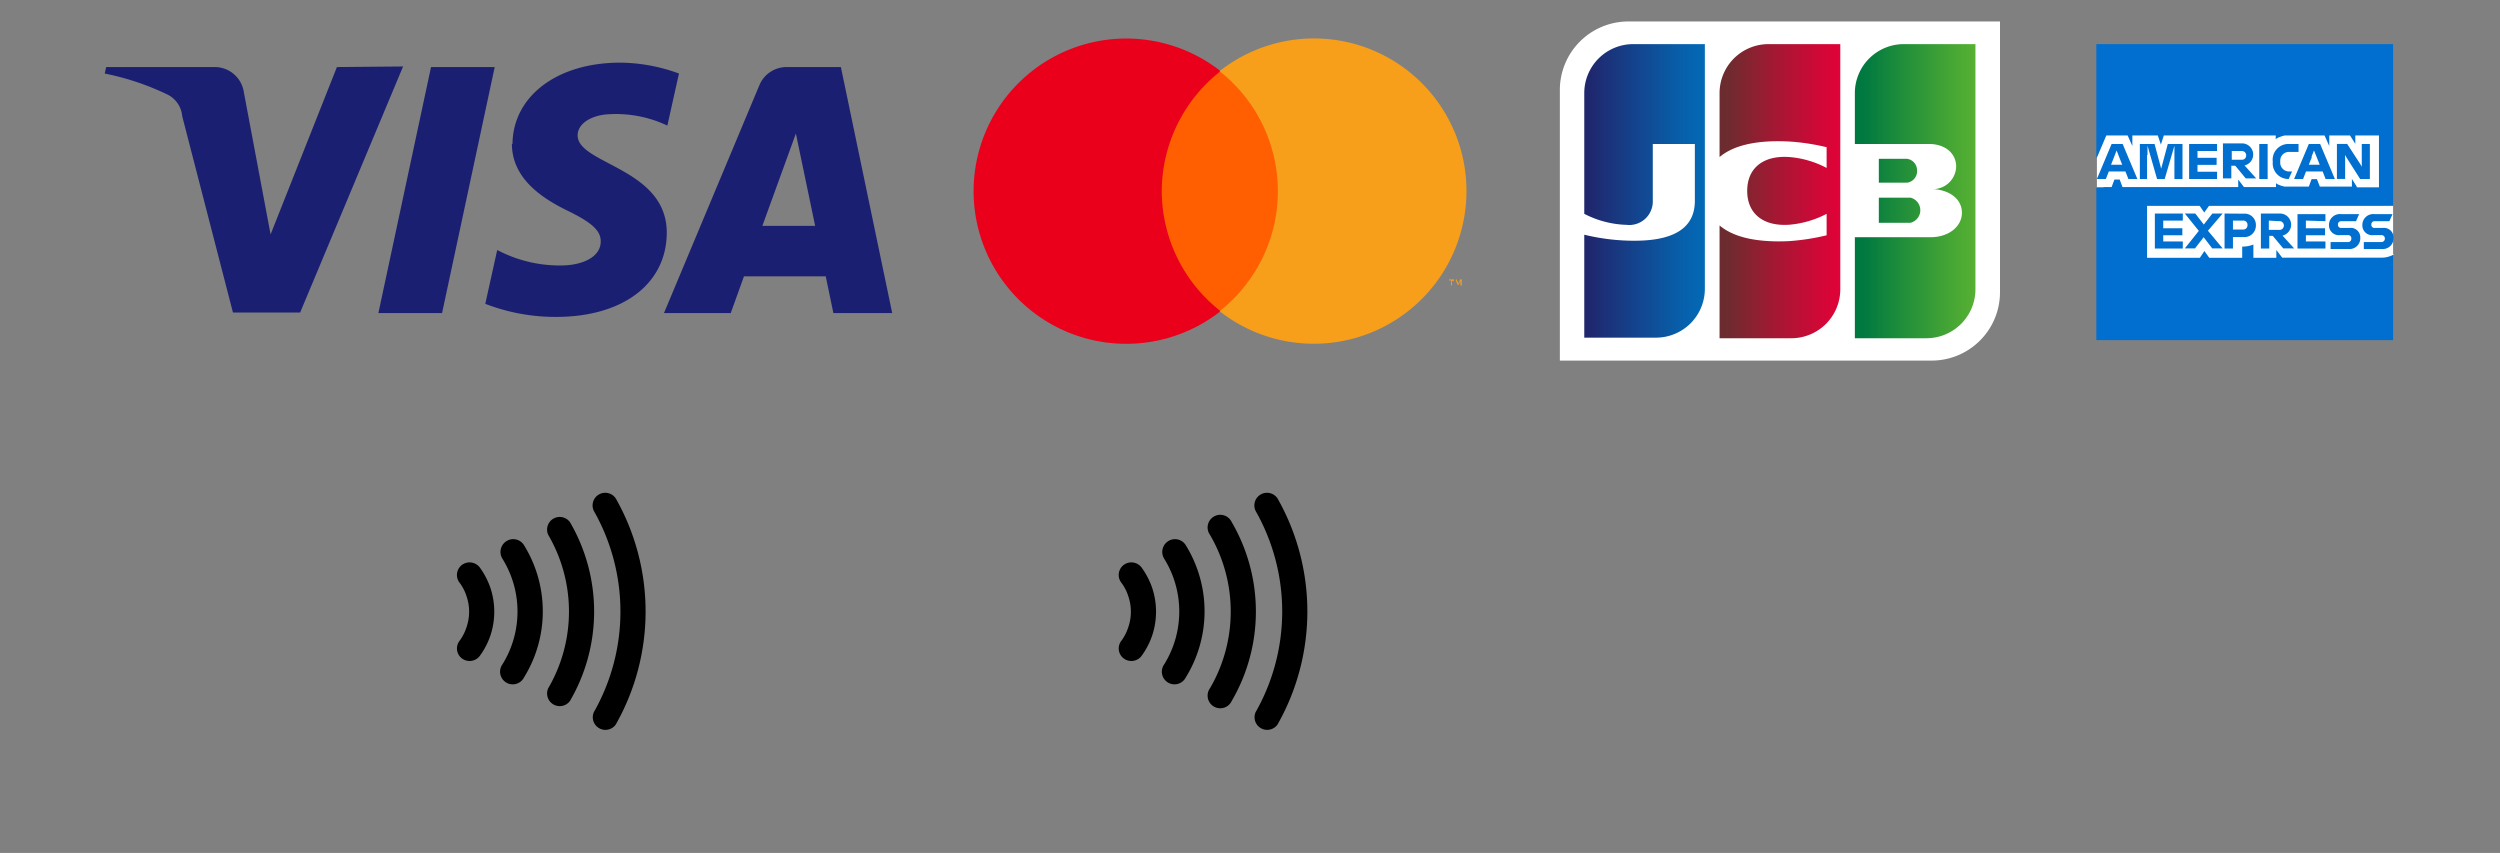
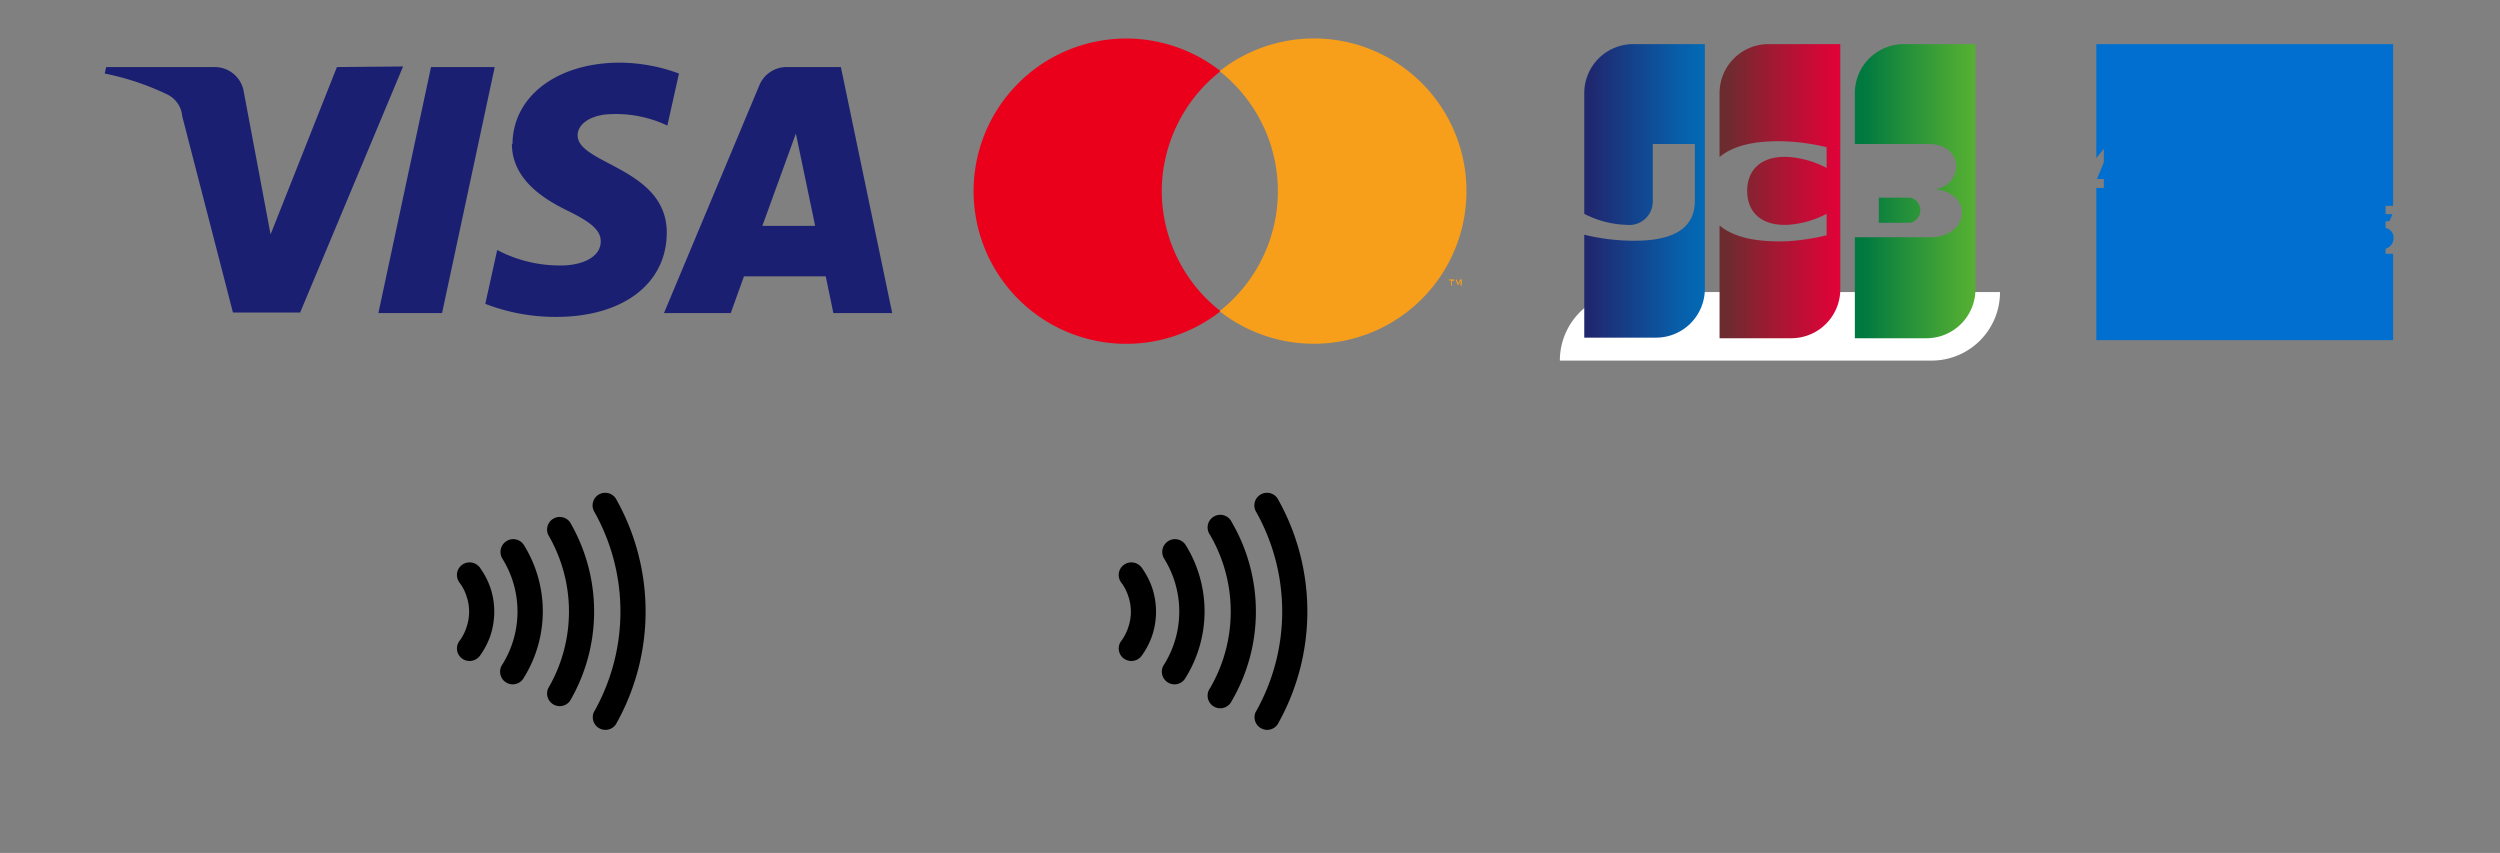
<svg xmlns="http://www.w3.org/2000/svg" xmlns:xlink="http://www.w3.org/1999/xlink" viewBox="0 0 170 58">
  <rect x="0" y="0" width="170" height="58" fill="#808080" stroke="none" />
  <defs>
    <style>.cls-1{fill:#ff5f00;}.cls-2{fill:#eb001b;}.cls-3{fill:#f79e1b;}.cls-4{fill:#fff;}.cls-5{fill:url(#グラデーションGreen);}.cls-6{fill:url(#グラデーションGreen-2);}.cls-7{fill:url(#グラデーションGreen-3);}.cls-8{fill:url(#グラデーションBleu);}.cls-9{fill:url(#グラデーションRed);}.cls-10{fill:#1a1f71;}.cls-11{fill:#006fcf;}.cls-12{fill:none;}</style>
    <linearGradient id="グラデーションGreen" x1="117.21" y1="15.45" x2="124.52" y2="15.45" gradientTransform="translate(-5.72 -3.11) scale(1.13)" gradientUnits="userSpaceOnUse">
      <stop offset="0" stop-color="#007940" />
      <stop offset="0.24" stop-color="#19893c" />
      <stop offset="0.75" stop-color="#49a834" />
      <stop offset="1" stop-color="#5bb431" />
    </linearGradient>
    <linearGradient id="グラデーションGreen-2" x1="117.21" y1="14.31" x2="124.52" y2="14.31" xlink:href="#グラデーションGreen" />
    <linearGradient id="グラデーションGreen-3" x1="117.21" y1="13.07" x2="124.52" y2="13.07" xlink:href="#グラデーションGreen" />
    <linearGradient id="グラデーションBleu" x1="100.84" y1="14.31" x2="108.26" y2="14.31" gradientTransform="translate(-5.72 -3.11) scale(1.13)" gradientUnits="userSpaceOnUse">
      <stop offset="0" stop-color="#1f286f" />
      <stop offset="0.11" stop-color="#1b3179" />
      <stop offset="0.71" stop-color="#085ea9" />
      <stop offset="1" stop-color="#006fbb" />
    </linearGradient>
    <linearGradient id="グラデーションRed" x1="108.98" y1="14.31" x2="116.19" y2="14.31" gradientTransform="translate(-5.72 -3.11) scale(1.13)" gradientUnits="userSpaceOnUse">
      <stop offset="0" stop-color="#6c2c2f" />
      <stop offset="0.4" stop-color="#a31833" />
      <stop offset="0.8" stop-color="#d30737" />
      <stop offset="1" stop-color="#e50038" />
    </linearGradient>
  </defs>
  <g id="レイヤー_2" data-name="レイヤー 2">
    <g id="レイヤー_1-2" data-name="レイヤー 1">
      <path d="M76.24,39.61a3,3,0,0,1,.48.92,3.24,3.24,0,0,1,0,2.13,3.16,3.16,0,0,1-.48.93.85.85,0,0,0,.18,1.19.87.87,0,0,0,1.2-.17,5.19,5.19,0,0,0,.73-1.4,5.15,5.15,0,0,0,0-3.23,5.34,5.34,0,0,0-.73-1.4.87.87,0,0,0-1.2-.17.86.86,0,0,0-.18,1.2M79.17,38a6.81,6.81,0,0,1,0,7.17.86.86,0,1,0,1.46.9,8.55,8.55,0,0,0,0-9,.86.86,0,0,0-1.18-.28A.87.87,0,0,0,79.17,38m3.11-1.63a10.35,10.35,0,0,1,0,10.43.86.86,0,1,0,1.48.86,12.07,12.07,0,0,0,0-12.15.86.86,0,1,0-1.48.86m3.1-1.63a13.85,13.85,0,0,1,0,13.69.86.86,0,0,0,1.49.84,15.58,15.58,0,0,0,0-15.38.86.86,0,0,0-1.49.85" />
-       <rect class="cls-1" x="77.94" y="4.84" width="9.99" height="16.32" />
      <path class="cls-2" d="M79,13a10.39,10.39,0,0,1,4-8.16,10.38,10.38,0,1,0,0,16.32A10.39,10.39,0,0,1,79,13Z" />
      <path class="cls-3" d="M98.73,19.43V19.1h.15V19h-.35v.07h.14v.33Zm.67,0V19h-.11l-.12.29L99.05,19H99v.4H99v-.31l.12.27h.07l.12-.27v.31Z" />
      <path class="cls-3" d="M99.72,13a10.38,10.38,0,0,1-16.79,8.16,10.38,10.38,0,0,0,0-16.32A10.37,10.37,0,0,1,99.72,13Z" />
-       <path class="cls-4" d="M136,19.86a4.65,4.65,0,0,1-4.66,4.66H106.07V6.12a4.66,4.66,0,0,1,4.65-4.66H136Z" />
+       <path class="cls-4" d="M136,19.86a4.65,4.65,0,0,1-4.66,4.66H106.07a4.66,4.66,0,0,1,4.65-4.66H136Z" />
      <path class="cls-5" d="M127.76,15.15h1.92l.23,0a.88.88,0,0,0,0-1.71l-.23,0h-1.92Z" />
      <path class="cls-6" d="M129.46,3a3.33,3.33,0,0,0-3.33,3.33V9.79h4.71l.33,0c1.06,0,1.85.6,1.85,1.55a1.58,1.58,0,0,1-1.52,1.52v0c1.08.08,1.91.67,1.91,1.61s-.91,1.66-2.12,1.66h-5.16V23H131a3.33,3.33,0,0,0,3.33-3.33V3Z" />
-       <path class="cls-7" d="M130.36,11.6a.79.79,0,0,0-.67-.8h-1.93v1.62h1.74l.19,0A.78.78,0,0,0,130.36,11.6Z" />
      <path class="cls-8" d="M111.06,3a3.33,3.33,0,0,0-3.33,3.33v8.21a6.67,6.67,0,0,0,2.88.75,1.6,1.6,0,0,0,1.78-1.65V9.79h2.86v3.86c0,1.51-.93,2.72-4.11,2.72a14.35,14.35,0,0,1-3.41-.41v7h4.88a3.32,3.32,0,0,0,3.32-3.33V3Z" />
      <path class="cls-9" d="M120.26,3a3.33,3.33,0,0,0-3.33,3.33v4.35c.85-.72,2.3-1.17,4.67-1.06a14.66,14.66,0,0,1,2.61.39v1.41a6.53,6.53,0,0,0-2.52-.74c-1.79-.13-2.88.75-2.88,2.3s1.09,2.43,2.88,2.3a6.65,6.65,0,0,0,2.52-.74V16a15.24,15.24,0,0,1-2.61.4c-2.37.1-3.82-.35-4.67-1.07V23h4.88a3.33,3.33,0,0,0,3.33-3.33V3Z" />
      <path d="M31.24,39.61a3,3,0,0,1,.48.92,3.24,3.24,0,0,1,0,2.13,3.16,3.16,0,0,1-.48.93.85.85,0,0,0,.18,1.19.87.87,0,0,0,1.2-.17,5.19,5.19,0,0,0,.73-1.4,5.15,5.15,0,0,0,0-3.23,5.34,5.34,0,0,0-.73-1.4.87.87,0,0,0-1.2-.17.86.86,0,0,0-.18,1.2M34.17,38a6.81,6.81,0,0,1,0,7.17.86.86,0,1,0,1.46.9,8.55,8.55,0,0,0,0-9,.86.86,0,0,0-1.18-.28A.87.87,0,0,0,34.17,38m3.11-1.63a10.35,10.35,0,0,1,0,10.43.86.86,0,0,0,1.48.86,12.07,12.07,0,0,0,0-12.15.86.86,0,0,0-1.48.86m3.1-1.63a13.85,13.85,0,0,1,0,13.69.86.86,0,0,0,1.49.84,15.58,15.58,0,0,0,0-15.38.86.86,0,0,0-1.49.85" />
      <path id="SVGID" class="cls-10" d="M22.91,4.56,18.4,15.94,16.58,6.26a2,2,0,0,0-2-1.7H7.22L7.12,5a17.94,17.94,0,0,1,4.27,1.43,1.81,1.81,0,0,1,1,1.47l3.45,13.35h4.57l7-16.73Zm6.4,0L25.73,21.29h4.33L33.64,4.56ZM54.12,9.08l1.31,6.28H51.84Zm-.64-4.52a2,2,0,0,0-1.84,1.23l-6.49,15.5h4.54l.9-2.5h5.56l.52,2.5h4L57.18,4.56ZM34.81,9.78c0,2.41,2.15,3.75,3.79,4.55s2.25,1.35,2.25,2.08c0,1.13-1.35,1.62-2.59,1.64A9.1,9.1,0,0,1,33.81,17L33,20.66a13.2,13.2,0,0,0,4.81.89c4.55,0,7.52-2.25,7.53-5.73,0-4.41-6.1-4.65-6.06-6.63,0-.6.59-1.23,1.84-1.4a8.17,8.17,0,0,1,4.26.75L46.17,5a11.8,11.8,0,0,0-4-.74c-4.28,0-7.29,2.28-7.32,5.53" />
      <path class="cls-11" d="M162.22,15.56V14h.51V3H142.55v7.75l.51-.63v2.66h-.51V23.13h20.18V17.26s-.48,0-.51,0V15.56Z" />
-       <path class="cls-4" d="M162.73,17.26V14H150.21l-.32.45-.31-.45H146v3.53h3.59l.31-.46.33.46h2.24v-.76h0a2.06,2.06,0,0,0,.76-.14v.9h1.56V17l.4.52h6.79a1.57,1.57,0,0,0,.54-.1,1.23,1.23,0,0,0,.26-.12Zm-2.47-4.52h1.51V9.21h-1.61v.57l-.36-.57h-1.41v.72l-.32-.72h-2.33l-.33,0a1.1,1.1,0,0,0-.26.06l-.19.07a1.05,1.05,0,0,0-.21.12V9.21h-7.61l-.2.62-.21-.62H145v.72l-.32-.72h-1.45l-.64,1.51v2h1l.19-.51h.36l.19.51h7.87v-.51l.39.51h2.18v-.26a1,1,0,0,0,.17.1l.18.07.23.06.37,0H157l.19-.51h.36l.2.51h2.18v-.52l.33.52Z" />
      <path class="cls-11" d="M148.43,15v-.48h-1.9V16.9h1.9v-.48H147.1V16h1.3v-.48h-1.3V15Zm2,1.89h.71l-1-1.2,1-1.17h-.7l-.58.75-.58-.75h-.71l.95,1.18-.95,1.19h.69l.59-.76.58.76Zm.84-2.37V16.9h.57v-.78h.72a.78.78,0,0,0,.84-.8.76.76,0,0,0-.82-.79Zm1.56.79a.29.29,0,0,1-.31.3h-.68V15h.68a.28.28,0,0,1,.31.29Zm1.45.73h.27l.71.85H156l-.79-.87a.76.76,0,0,0-.18-1.5h-1.29V16.9h.57v-.85Zm.67-1a.3.3,0,1,1,0,.59h-.67V15Zm3.18,0v-.48h-1.9V16.9h1.9v-.48h-1.33V16h1.3v-.48h-1.3V15Zm1.57,1.42h-1.22v.47h1.2a.73.73,0,0,0,.82-.75.65.65,0,0,0-.74-.68h-.55a.21.21,0,0,1-.23-.22.22.22,0,0,1,.23-.24h1l.21-.48h-1.23a.74.74,0,0,0-.82.74.67.67,0,0,0,.74.69h.55a.21.21,0,0,1,.23.23.22.22,0,0,1-.23.24Zm2.26,0h-1.22v.47h1.2a.73.73,0,0,0,.82-.75.65.65,0,0,0-.73-.68h-.55a.21.21,0,0,1-.23-.22.22.22,0,0,1,.23-.24h1l.21-.48h-1.23a.74.74,0,0,0-.82.74.67.67,0,0,0,.75.69h.54a.22.22,0,0,1,.24.23.23.23,0,0,1-.24.24Z" />
      <path class="cls-11" d="M144.7,12.17h.64l-1-2.38h-.75l-1,2.38h.61l.2-.51h1.13l.2.51Zm-.94-1.5.17-.44.17.44.21.53h-.76l.21-.53Zm2.27-.13V9.9l.65,2.27h.52l.66-2.26v2.26h.55V9.79h-1l-.45,1.68-.45-1.68h-1v2.38H146V10.54Zm4.73-.27V9.79h-1.9v2.38h1.9v-.49h-1.33v-.47h1.3v-.48h-1.3v-.46Zm1,1H152l.71.86h.71l-.79-.88a.76.76,0,0,0-.18-1.5h-1.29v2.38h.57v-.86Zm.67-1a.29.29,0,0,1,.31.3.28.28,0,0,1-.31.29h-.67v-.59Zm1.2,1.9h.57V9.79h-.57v2.38Zm2,0h0l.23-.51h-.17a.6.6,0,0,1-.63-.67v0a.59.59,0,0,1,.62-.66h.62V9.79h-.67A1.07,1.07,0,0,0,154.55,11v0a1.06,1.06,0,0,0,1.09,1.17Zm2.49,0h.65l-1-2.38H157l-1,2.38h.61l.2-.51h1.13l.2.51Zm-.94-1.5.17-.44.18.44.21.53H157l.21-.53Zm2.28.07v-.2l.12.2.91,1.43h.66V9.79h-.55v1.55l-.1-.18-.89-1.37h-.7v2.38h.56V10.74Z" />
-       <rect class="cls-12" width="170" height="58" />
    </g>
  </g>
</svg>